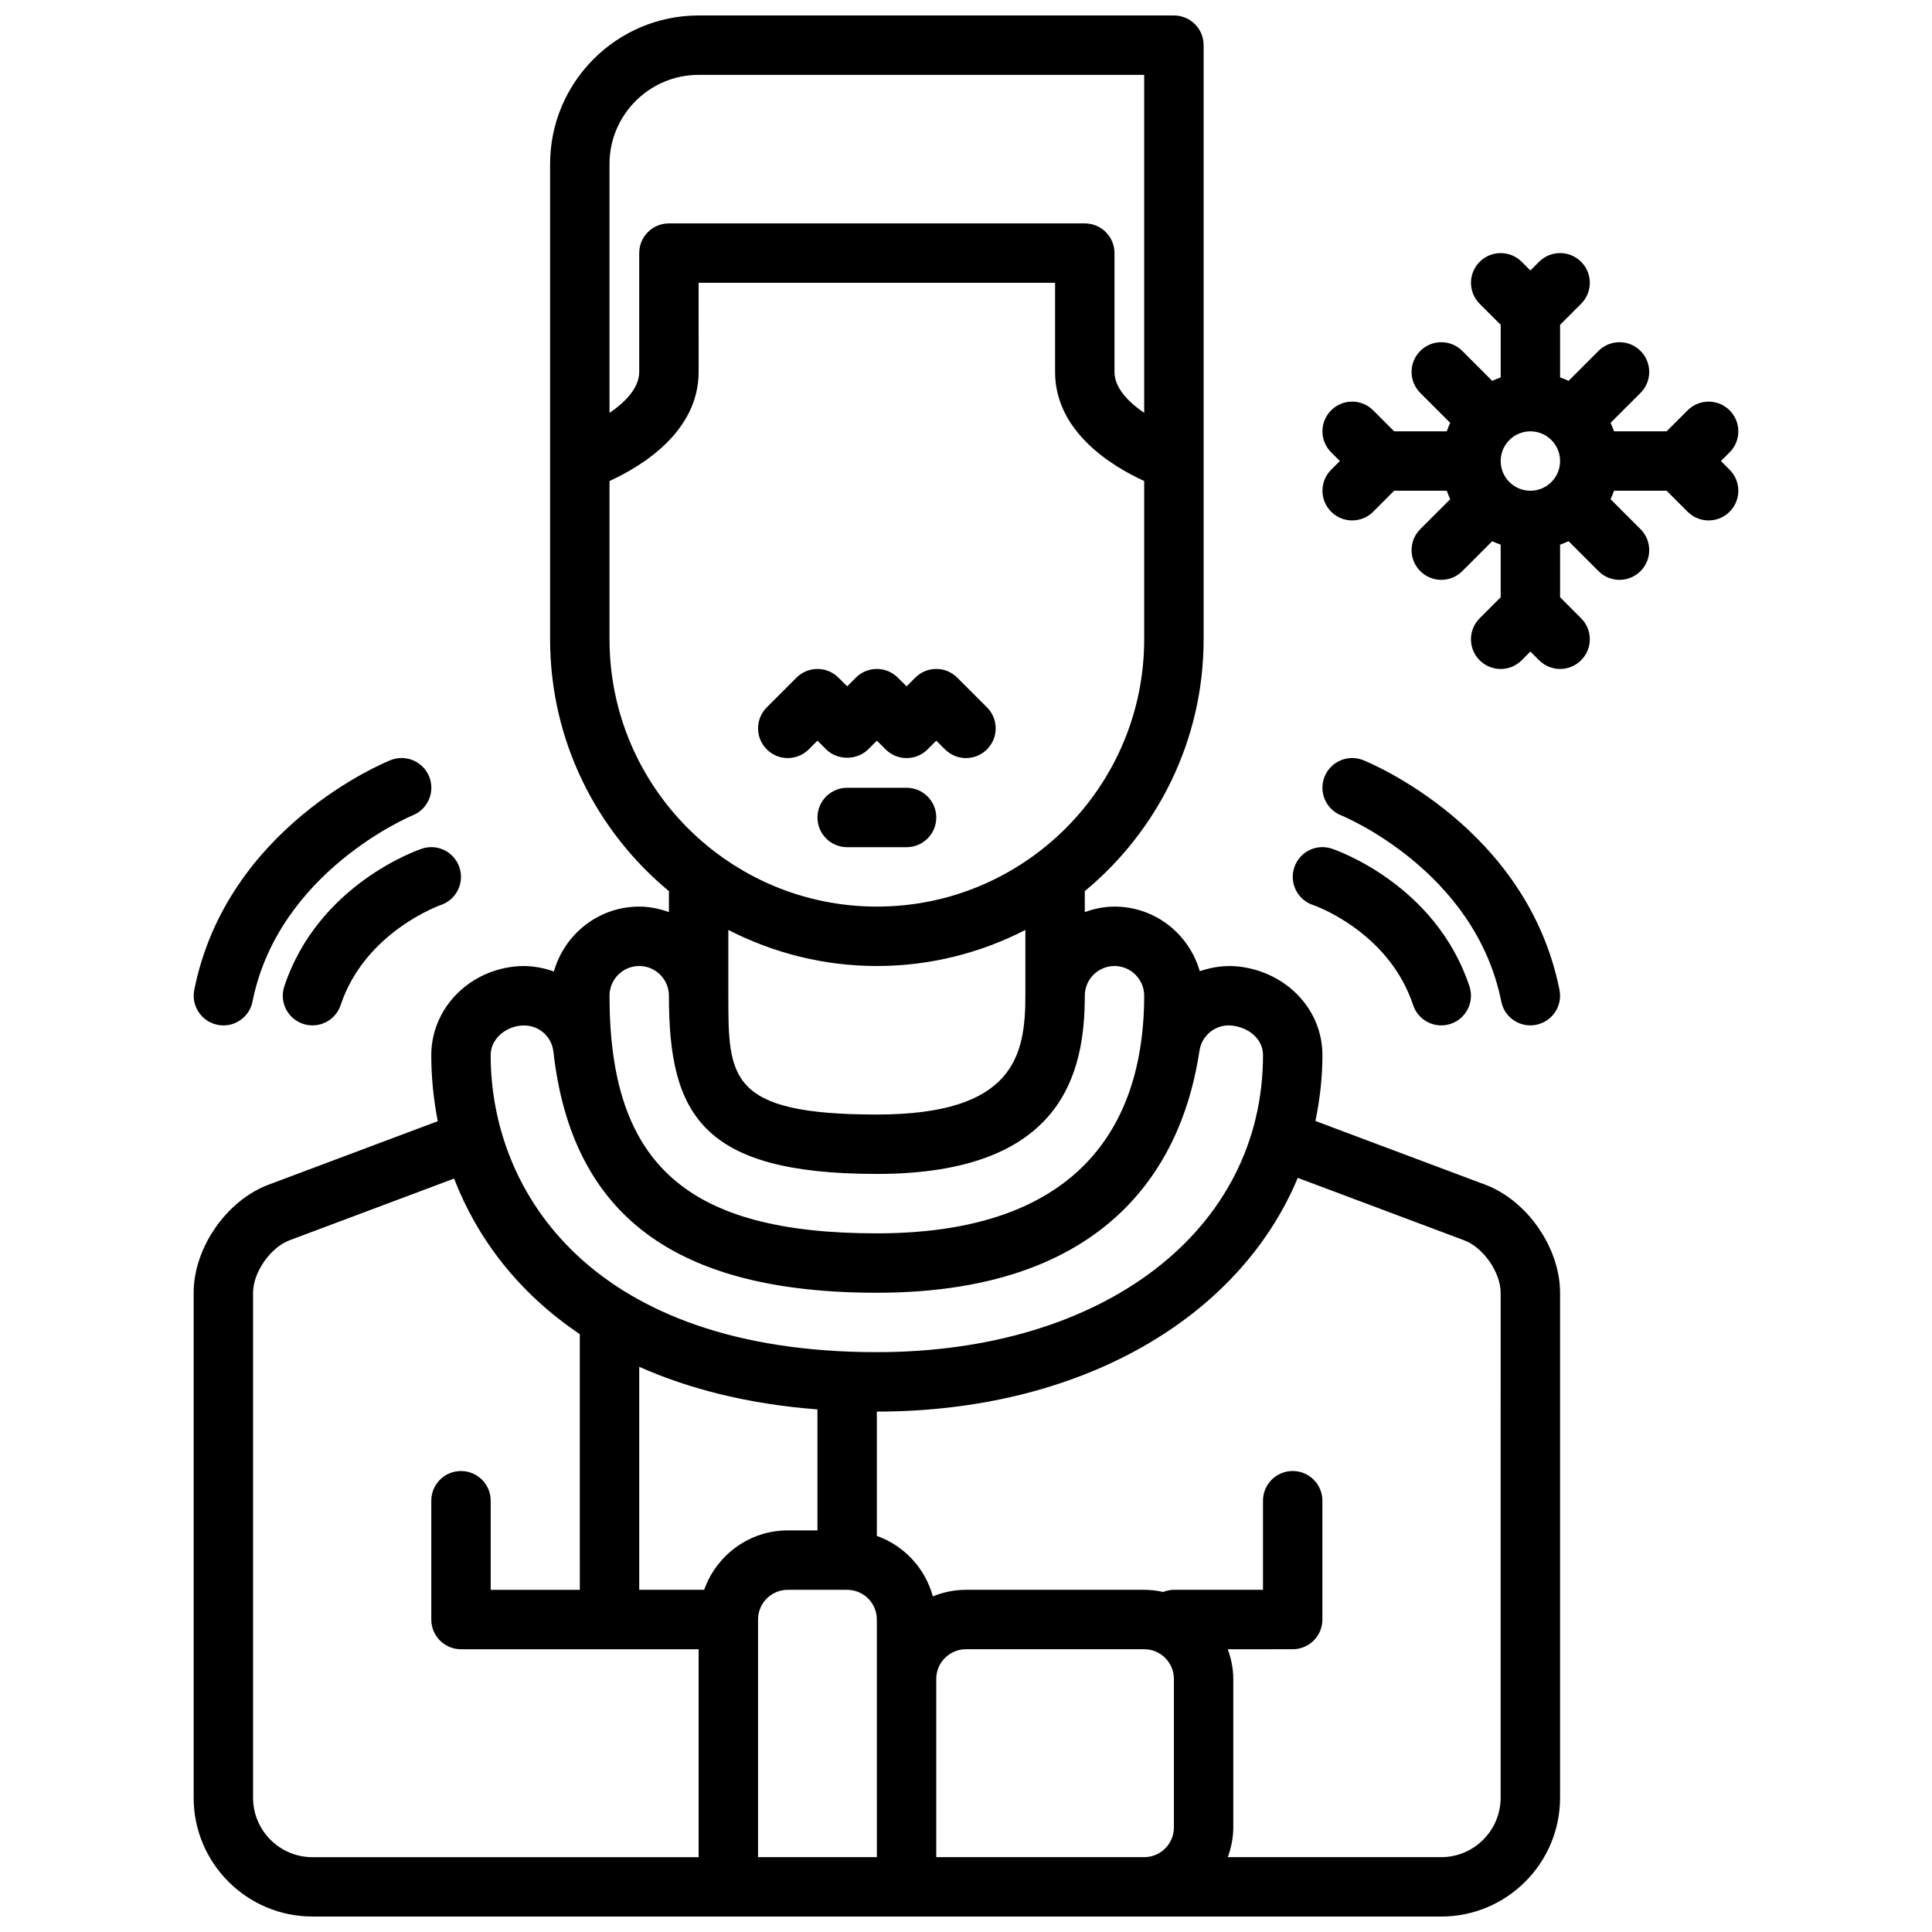
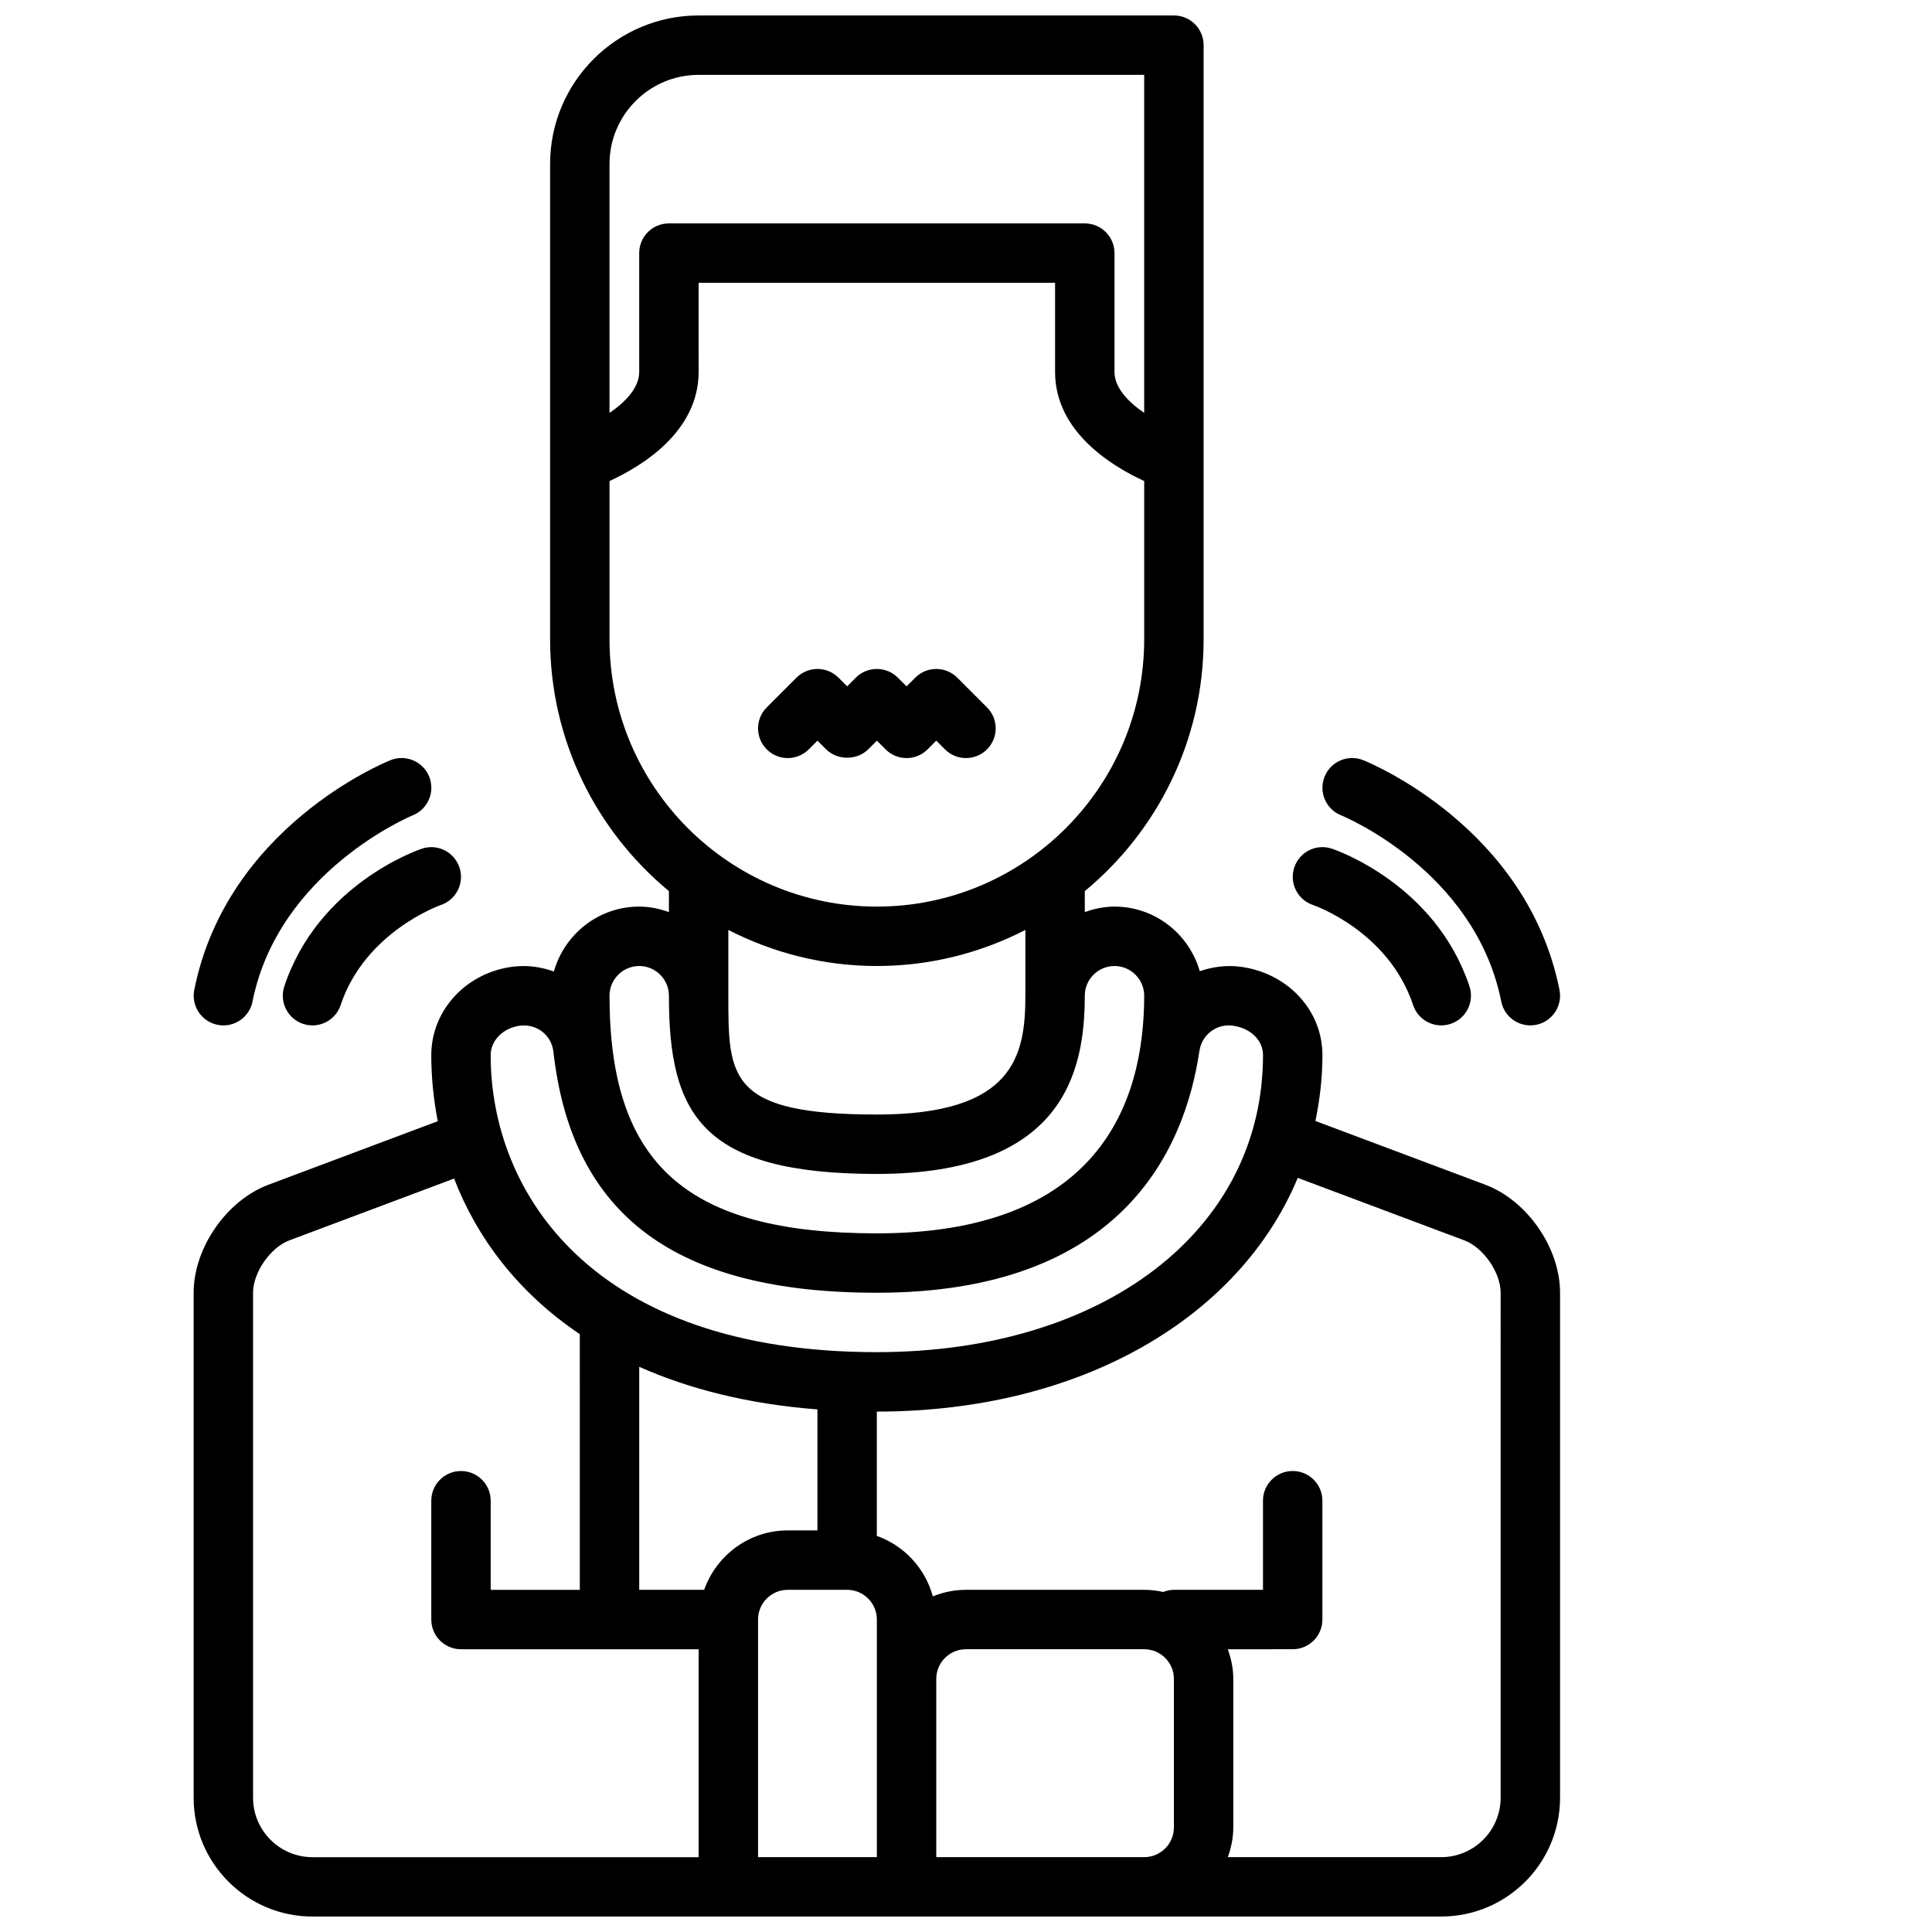
<svg xmlns="http://www.w3.org/2000/svg" width="800px" height="800px" version="1.1" viewBox="144 144 512 512">
  <defs>
    <clipPath id="a">
      <path d="m195 148.09h363v503.81h-363z" />
    </clipPath>
  </defs>
  <path d="m358.33 342.59 2.305-2.305 2.305 2.305c2.961 2.953 8.188 2.953 11.133 0l2.309-2.305 2.305 2.305c1.535 1.535 3.551 2.309 5.566 2.309s4.031-0.77 5.566-2.305l2.305-2.309 2.305 2.305c3.078 3.078 8.055 3.078 11.133 0 3.078-3.078 3.078-8.055 0-11.133l-7.871-7.871c-3.078-3.078-8.055-3.078-11.133 0l-2.305 2.309-2.312-2.305c-1.473-1.48-3.481-2.309-5.566-2.309-2.094 0-4.094 0.828-5.566 2.305l-2.297 2.301-2.305-2.297c-3.078-3.078-8.055-3.078-11.133 0l-7.871 7.871c-3.078 3.078-3.078 8.055 0 11.133 3.074 3.074 8.051 3.074 11.129-0.004z" />
-   <path d="m384.25 352.77h-15.742c-4.352 0-7.871 3.519-7.871 7.871 0 4.352 3.519 7.871 7.871 7.871h15.742c4.352 0 7.871-3.519 7.871-7.871 0-4.352-3.516-7.871-7.871-7.871z" />
  <path d="m491.98 383.84c0.195 0.07 19.957 6.856 26.512 26.512 1.094 3.301 4.164 5.387 7.461 5.387 0.82 0 1.66-0.133 2.488-0.41 4.117-1.371 6.352-5.824 4.977-9.957-9.012-27.039-35.344-36.094-36.465-36.465-4.156-1.395-8.582 0.852-9.957 4.977-1.371 4.133 0.859 8.59 4.984 9.957z" />
  <path d="m541.85 409.41c0.742 3.746 4.031 6.328 7.707 6.328 0.504 0 1.031-0.047 1.551-0.156 4.258-0.852 7.031-5 6.172-9.266-8.613-43.043-50.262-60.164-52.027-60.867-4.008-1.613-8.621 0.34-10.234 4.394-1.613 4.039 0.355 8.621 4.394 10.234 0.355 0.133 35.48 14.555 42.438 49.332z" />
  <path d="m219.35 405.38c-1.379 4.125 0.852 8.59 4.977 9.957 0.824 0.27 1.668 0.402 2.484 0.402 3.297 0 6.367-2.086 7.461-5.383 6.453-19.363 26.199-26.395 26.543-26.52 4.102-1.387 6.32-5.832 4.945-9.949-1.379-4.117-5.793-6.367-9.957-4.977-1.109 0.375-27.449 9.43-36.453 36.469z" />
  <path d="m201.66 415.59c0.52 0.109 1.039 0.156 1.551 0.156 3.676 0 6.965-2.582 7.707-6.328 6.91-34.559 42.109-49.199 42.461-49.352 4.023-1.621 5.977-6.195 4.367-10.227-1.613-4.055-6.234-6-10.234-4.394-1.77 0.707-43.422 17.832-52.027 60.867-0.855 4.285 1.914 8.426 6.176 9.277z" />
-   <path d="m600.06 266.18 2.305-2.305c3.078-3.078 3.078-8.055 0-11.133s-8.055-3.078-11.133 0l-5.562 5.562h-13.941c-0.277-0.781-0.566-1.527-0.922-2.258 0.023-0.023 0.047-0.023 0.07-0.047l7.871-7.871c3.078-3.078 3.078-8.055 0-11.133-3.078-3.078-8.055-3.078-11.133 0l-7.871 7.871c-0.023 0.023-0.023 0.047-0.047 0.07-0.73-0.355-1.48-0.645-2.258-0.922v-13.941l5.566-5.566c3.078-3.078 3.078-8.055 0-11.133s-8.055-3.078-11.133 0l-2.305 2.312-2.305-2.305c-3.078-3.078-8.055-3.078-11.133 0s-3.078 8.055 0 11.133l5.566 5.562v13.941c-0.781 0.277-1.527 0.566-2.258 0.922-0.023-0.023-0.023-0.047-0.047-0.07l-7.871-7.871c-3.078-3.078-8.055-3.078-11.133 0s-3.078 8.055 0 11.133l7.871 7.871c0.023 0.023 0.047 0.023 0.07 0.047-0.355 0.73-0.645 1.48-0.922 2.258h-13.941l-5.566-5.566c-3.078-3.078-8.055-3.078-11.133 0s-3.078 8.055 0 11.133l2.309 2.305-2.305 2.305c-3.078 3.078-3.078 8.055 0 11.133 1.535 1.535 3.551 2.305 5.566 2.305 2.016 0 4.031-0.77 5.566-2.305l5.562-5.566h13.941c0.277 0.781 0.566 1.527 0.922 2.258-0.023 0.023-0.047 0.023-0.07 0.047l-7.871 7.871c-3.078 3.078-3.078 8.055 0 11.133 1.535 1.535 3.551 2.309 5.562 2.309 2.016 0 4.031-0.77 5.566-2.305l7.871-7.871c0.023-0.023 0.023-0.047 0.047-0.07 0.73 0.355 1.48 0.645 2.258 0.922v13.941l-5.566 5.566c-3.078 3.078-3.078 8.055 0 11.133s8.055 3.078 11.133 0l2.309-2.316 2.305 2.305c1.539 1.539 3.551 2.309 5.566 2.309s4.031-0.77 5.566-2.305c3.078-3.078 3.078-8.055 0-11.133l-5.566-5.566v-13.941c0.781-0.277 1.527-0.566 2.258-0.922 0.023 0.023 0.023 0.047 0.047 0.07l7.871 7.871c1.539 1.539 3.555 2.312 5.57 2.312s4.031-0.77 5.566-2.305c3.078-3.078 3.078-8.055 0-11.133l-7.871-7.871c-0.023-0.023-0.047-0.023-0.07-0.047 0.355-0.73 0.645-1.48 0.922-2.258h13.941l5.566 5.566c1.531 1.531 3.547 2.301 5.562 2.301s4.031-0.77 5.566-2.305c3.078-3.078 3.078-8.055 0-11.133zm-50.492 7.871c-4.344 0-7.871-3.527-7.871-7.871s3.527-7.871 7.871-7.871 7.871 3.527 7.871 7.871-3.523 7.871-7.871 7.871z" />
  <g clip-path="url(#a)">
    <path d="m537.59 457.95-44.988-16.879c1.156-5.621 1.855-11.422 1.855-17.453 0-11.785-9.027-21.617-21.469-23.387-3.793-0.535-7.535-0.062-11.035 1.148-2.84-9.848-11.836-17.121-22.598-17.121-2.777 0-5.398 0.566-7.871 1.457v-5.559c19.215-15.902 31.488-39.91 31.488-66.746v-157.44c0-4.352-3.519-7.871-7.871-7.871h-125.96c-21.703 0-39.359 17.656-39.359 39.359v125.95c0 26.828 12.273 50.844 31.488 66.746v5.559c-2.473-0.891-5.094-1.457-7.871-1.457-10.777 0-19.805 7.305-22.617 17.199-3.363-1.203-6.934-1.723-10.57-1.301-12.492 1.398-21.918 11.488-21.918 23.461 0 5.754 0.574 11.645 1.715 17.516l-44.832 16.824c-11.137 4.164-19.859 16.742-19.859 28.637v133.82c0 17.367 14.121 31.488 31.488 31.488h299.14c17.367 0 31.488-14.121 31.488-31.488v-133.82c0-11.895-8.723-24.473-19.844-28.645zm-208.45-294.11h118.08v89.574c-4.156-2.844-7.871-6.606-7.871-10.855v-31.484c0-4.352-3.519-7.871-7.871-7.871h-110.21c-4.352 0-7.871 3.519-7.871 7.871v31.488c0 4.242-3.684 7.996-7.871 10.863v-65.969c0-13.02 10.594-23.617 23.613-23.617zm-23.613 149.57v-41.934c8.5-3.891 23.617-13.035 23.617-28.914l-0.004-23.617h94.465v23.617c0 15.879 15.113 25.023 23.617 28.914v41.934c0 39.07-31.781 70.848-70.848 70.848-39.07 0-70.848-31.777-70.848-70.848zm70.848 86.594c14.176 0 27.535-3.488 39.359-9.555v17.426c0 15.934-3.047 31.488-39.359 31.488-39.359 0-39.359-9.871-39.359-31.488v-17.43c11.824 6.07 25.18 9.559 39.359 9.559zm-62.977 0c4.336 0 7.871 3.535 7.871 7.871 0 31.324 8.516 47.23 55.105 47.23 49.391 0 55.105-26.953 55.105-47.23 0-4.336 3.535-7.871 7.871-7.871s7.871 3.535 7.871 7.871c0 28.727-12.297 62.977-70.848 62.977-50.324 0-70.848-18.238-70.848-62.977 0-4.34 3.535-7.871 7.871-7.871zm-31.395 15.789c2.047-0.195 4.102 0.355 5.738 1.637 1.645 1.309 2.668 3.18 2.914 5.266 4.879 43.449 32.41 63.898 85.719 63.898 64.621 0 81.547-37.605 85.473-64.023 0.008-0.023 0.023-0.047 0.023-0.07 0.293-2.086 1.387-3.93 3.062-5.188 1.676-1.258 3.754-1.793 5.832-1.488 4.68 0.664 7.945 3.867 7.945 7.793 0 46.352-42.082 78.719-102.34 78.719-75.539 0-102.34-42.406-102.34-78.719 0-3.949 3.414-7.312 7.965-7.824zm117.99 165.27h47.23c4.344 0 7.871 3.527 7.871 7.871v39.359c0 4.344-3.527 7.871-7.871 7.871h-55.105v-47.23c0-4.344 3.527-7.871 7.875-7.871zm-23.617 55.105h-31.488v-62.977c0-4.344 3.527-7.871 7.871-7.871h15.742c4.344 0 7.871 3.527 7.871 7.871zm-15.746-86.594h-7.871c-10.25 0-18.902 6.606-22.16 15.742l-17.199 0.004v-59.102c13.043 5.793 28.613 9.855 47.23 11.289zm-149.57 70.848v-133.82c0-5.391 4.59-12.004 9.645-13.902l43.633-16.367c5.984 15.539 16.773 30.102 33.312 41.234l0.004 67.758h-23.617v-23.617c0-4.352-3.519-7.871-7.871-7.871-4.352 0-7.871 3.519-7.871 7.871v31.488c0 4.352 3.519 7.871 7.871 7.871h62.977v55.105h-102.34c-8.672 0-15.742-7.062-15.742-15.746zm330.62 0c0 8.684-7.07 15.742-15.742 15.742h-56.559c0.887-2.469 1.453-5.09 1.453-7.867v-39.359c0-2.777-0.566-5.398-1.457-7.871l17.199-0.004c4.352 0 7.871-3.519 7.871-7.871v-31.488c0-4.352-3.519-7.871-7.871-7.871-4.352 0-7.871 3.519-7.871 7.871v23.617h-23.617c-1.008 0-1.945 0.227-2.824 0.566-1.629-0.355-3.309-0.566-5.047-0.566h-47.23c-3.109 0-6.07 0.637-8.777 1.738-2.031-7.477-7.606-13.453-14.84-16.027v-32.945c53.898 0 96.031-24.719 111.55-61.938l44.129 16.555c5.047 1.891 9.637 8.504 9.637 13.895z" />
  </g>
</svg>